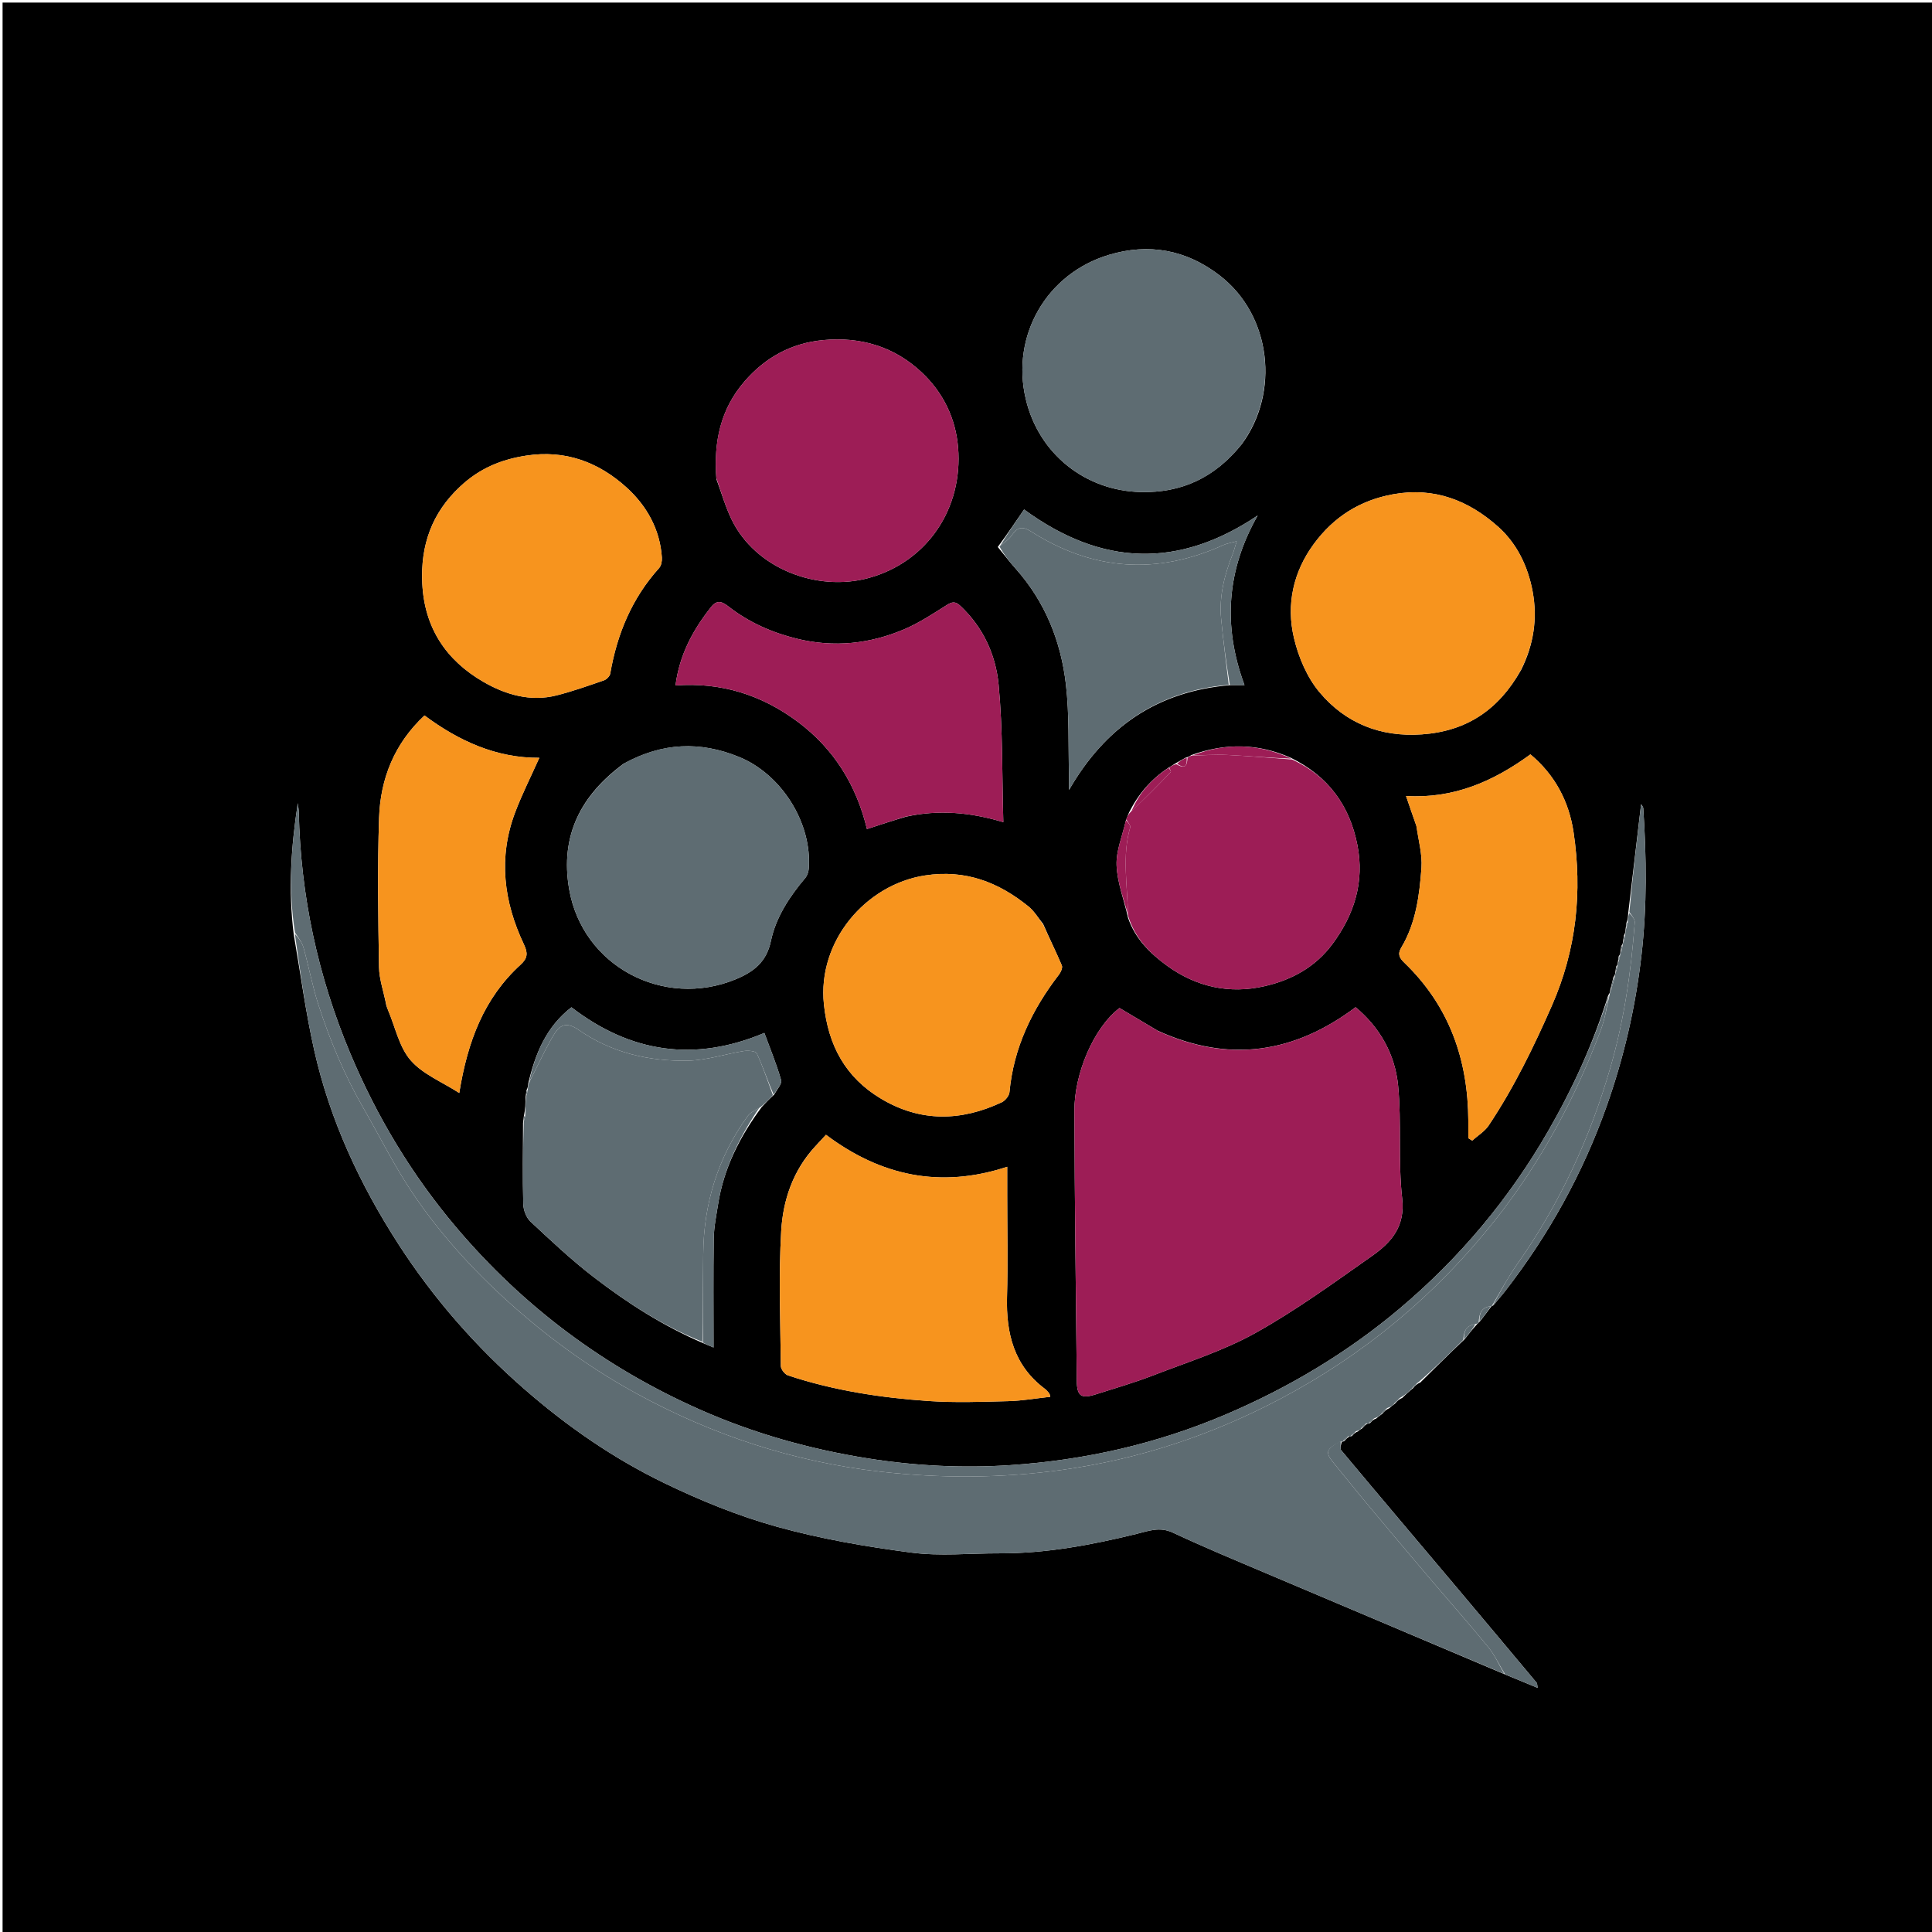
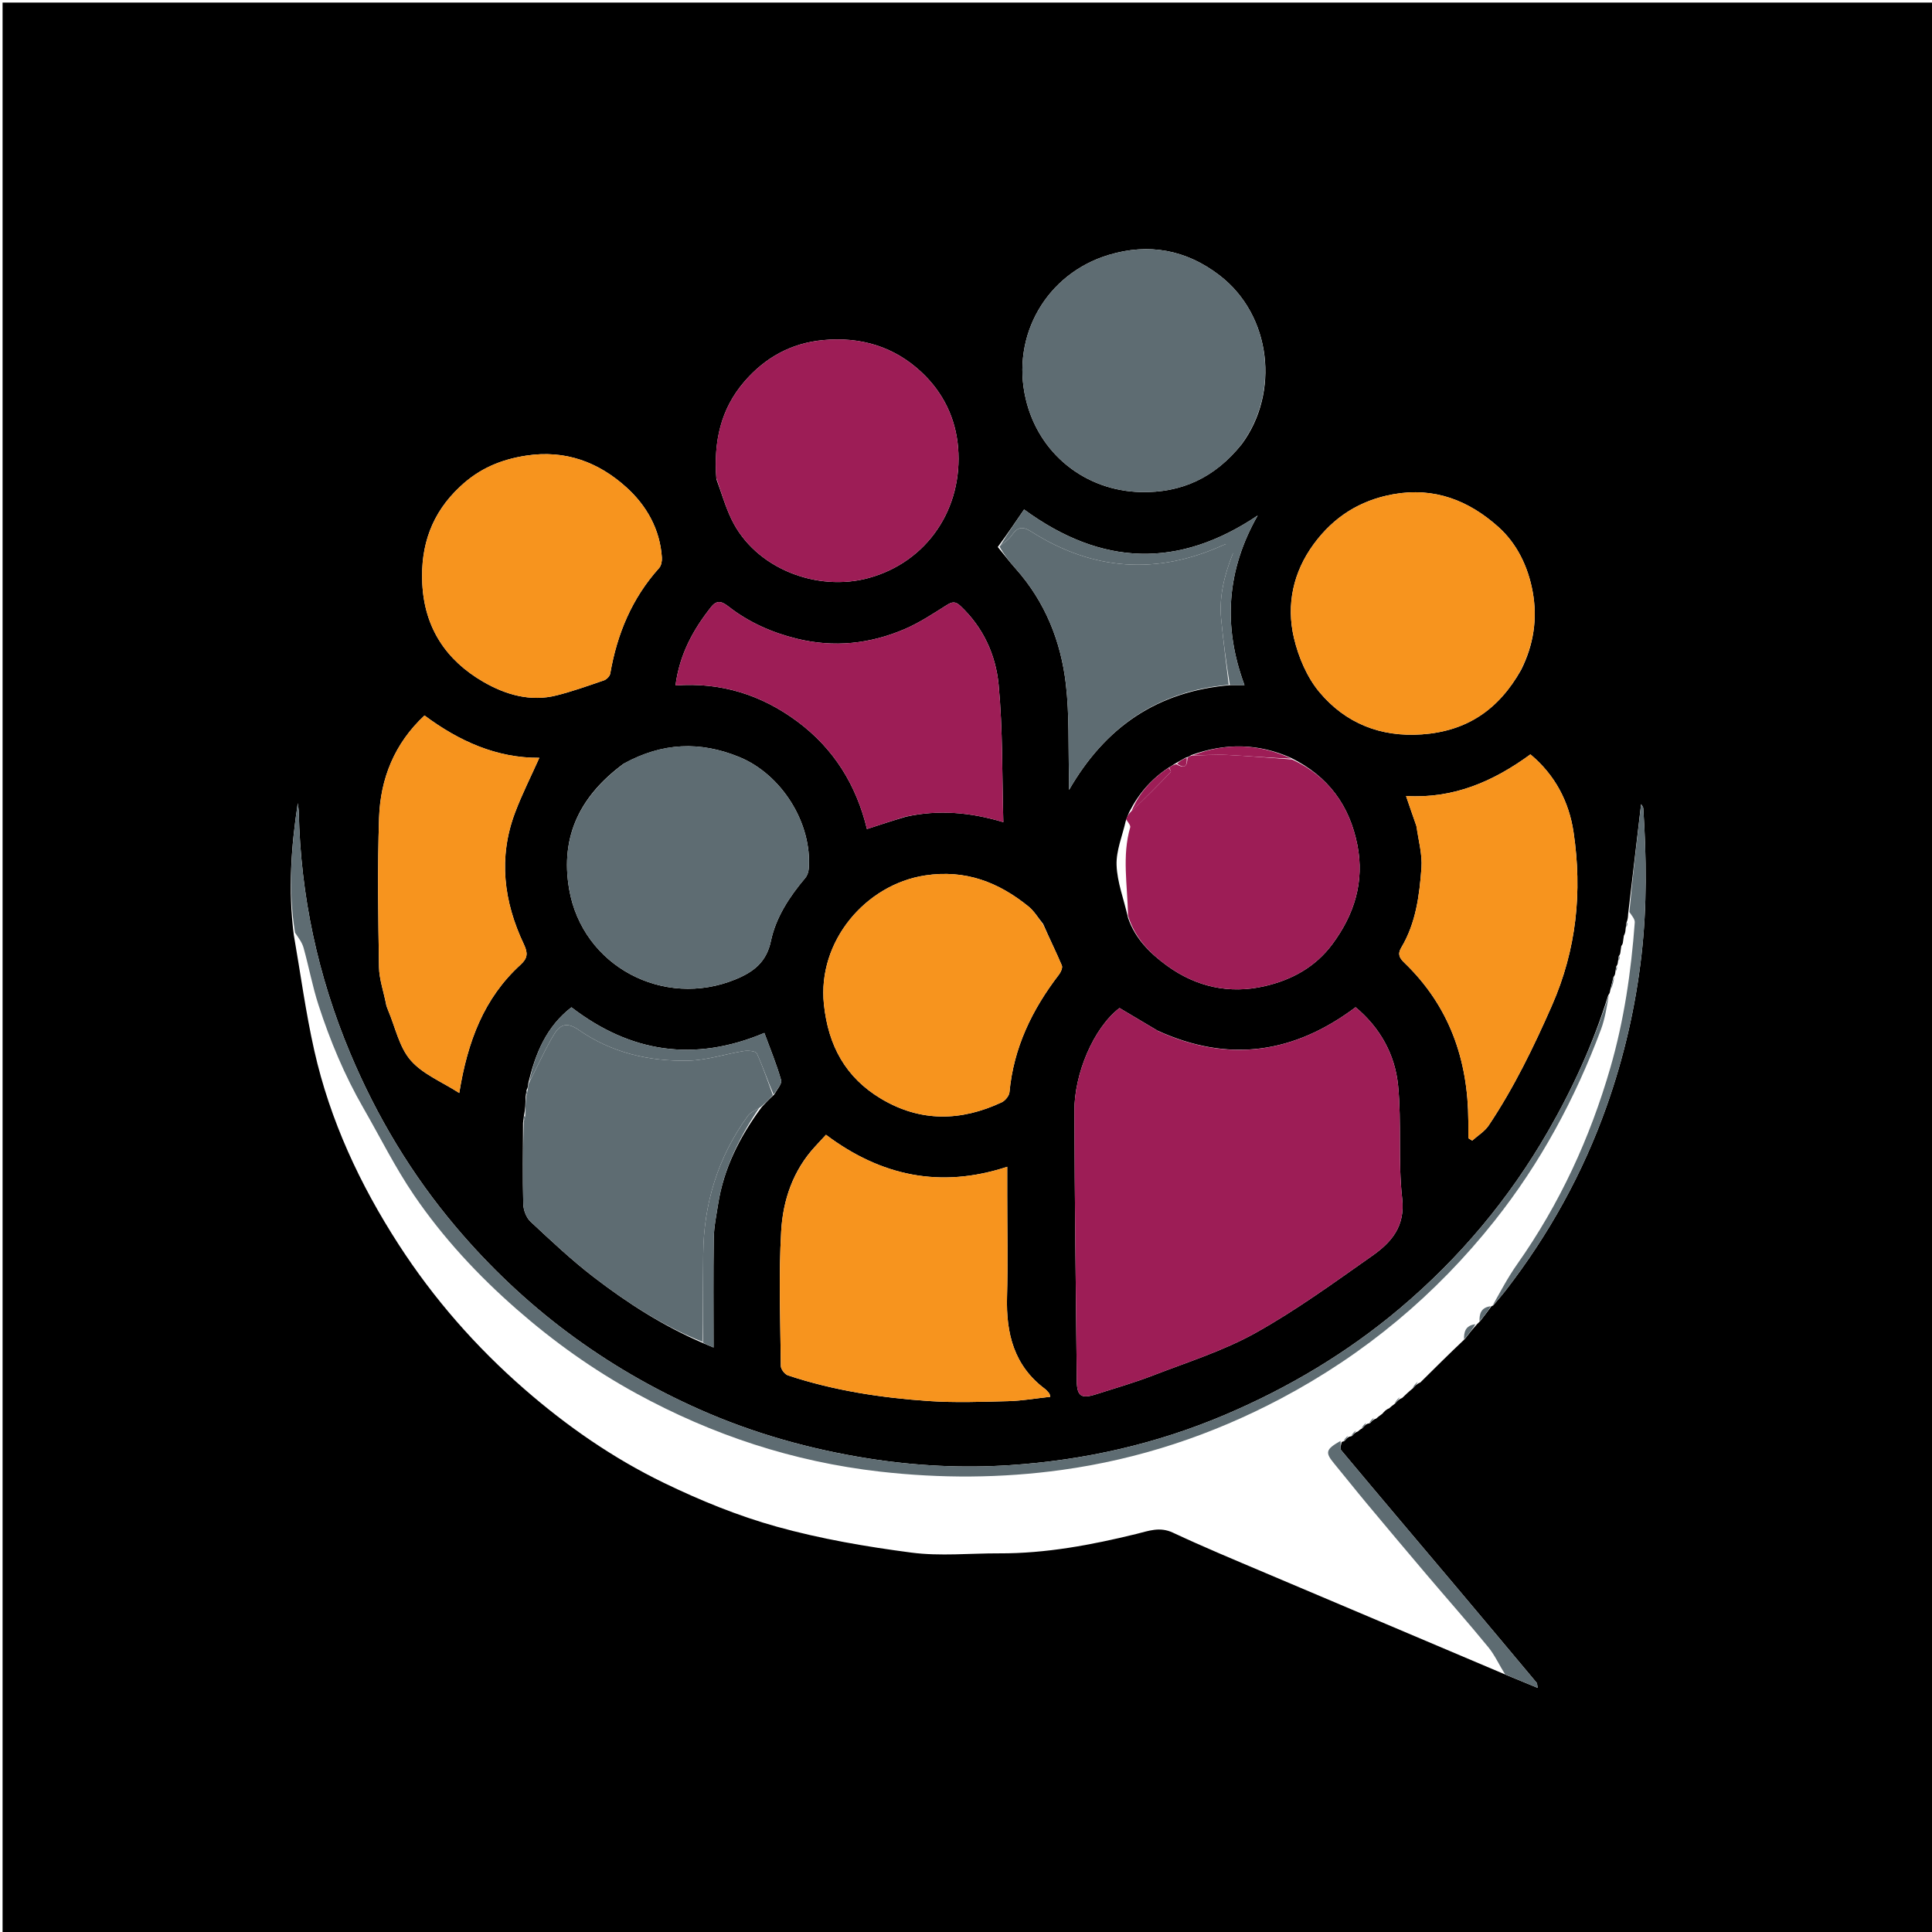
<svg xmlns="http://www.w3.org/2000/svg" version="1.1" id="Layer_1" x="0px" y="0px" width="100%" viewBox="0 0 750 750" enable-background="new 0 0 750 750" xml:space="preserve">
  <path fill="#000000" opacity="1" stroke="none" d=" M494,751   C329.333,751 165.167,751 1,751   C1,501 1,251 1,1   C251,1 501,1 751,1   C751,251 751,501 751,751   C665.5,751 580,751 494,751  M579.023,507.022   C579.023,507.022 579.058,507.091 579.663,506.783   C581.242,504.89 582.883,503.045 584.391,501.097   C601.229,479.35 614.419,455.559 623.614,429.653   C630.382,410.588 634.898,391.015 637.216,370.812   C639.399,351.784 639.156,332.864 637.925,313.867   C637.875,313.098 637.167,312.371 637.07,312.19   C635.457,325.941 633.812,339.971 632.043,354.785   C631.993,355.84 631.942,356.896 631.375,358.261   C631.305,358.84 631.236,359.419 631.042,360.73   C630.992,361.471 630.942,362.212 630.375,363.261   C630.305,363.84 630.236,364.419 630.037,365.643   C629.988,366.08 629.94,366.516 629.375,367.261   C629.305,367.84 629.236,368.419 629.037,369.643   C628.988,370.08 628.94,370.516 628.375,371.261   C628.305,371.84 628.236,372.419 628.037,373.643   C627.988,374.08 627.94,374.516 627.375,375.261   C627.305,375.84 627.236,376.419 627.037,377.643   C626.988,378.08 626.94,378.516 626.32,379.353   C625.935,380.901 625.551,382.449 625.037,384.643   C624.988,385.079 624.94,385.516 624.3,386.391   C618.587,404.881 610.613,422.372 600.97,439.121   C585.817,465.444 566.554,488.416 543.384,507.949   C522.999,525.135 500.292,538.681 475.7,549.153   C448.933,560.552 420.939,566.86 392.106,568.772   C373.798,569.986 355.408,569.074 337.103,566.178   C314.38,562.582 292.503,556.428 271.539,547.129   C234.716,530.796 203.156,507.224 177.139,476.499   C159.902,456.143 146.263,433.465 135.932,408.82   C123.382,378.883 116.693,347.72 115.986,315.268   C115.961,314.104 115.737,312.945 115.606,311.784   C113.052,328.563 111.816,345.247 114.044,362.881   C116.66,377.898 118.674,393.051 122.023,407.904   C128.126,434.977 139.742,459.865 154.745,483.091   C168.347,504.146 184.73,522.841 203.701,539.362   C220.206,553.737 238.066,566.106 257.639,575.606   C271.771,582.464 286.557,588.492 301.662,592.688   C318.67,597.412 336.265,600.423 353.796,602.718   C364.992,604.183 376.536,602.967 387.923,603.009   C406.011,603.076 423.609,599.765 441.084,595.49   C445.727,594.353 450.139,592.55 455.258,594.948   C467.166,600.525 479.325,605.573 491.435,610.709   C522.275,623.787 553.144,636.796 584.654,650.178   C588.577,651.795 592.501,653.413 596.91,655.231   C596.691,653.914 596.746,653.512 596.571,653.302   C585.797,640.43 575.025,627.555 564.207,614.719   C549.678,597.477 535.09,580.284 520.642,562.974   C520.068,562.287 520.675,560.615 520.841,559.755   C520.841,559.755 521.203,559.676 521.878,559.442   C522.487,558.732 523.097,558.022 523.787,557.723   C523.787,557.723 524.203,557.676 524.878,557.442   C525.487,556.732 526.097,556.022 527.108,555.716   C527.477,555.365 527.847,555.014 528.887,554.432   C529.493,553.726 530.1,553.019 530.787,552.723   C530.787,552.723 531.203,552.676 531.878,552.442   C532.487,551.732 533.097,551.022 534.207,550.709   C534.819,550.178 535.43,549.646 536.625,548.818   C537.326,548.001 538.027,547.184 539.249,546.721   C539.846,546.186 540.444,545.65 541.626,544.818   C542.326,544.001 543.027,543.184 544.312,542.699   C545.555,541.504 546.799,540.309 548.626,538.818   C549.326,538.001 550.027,537.184 551.354,536.687   C556.916,531.163 562.479,525.639 568.639,519.807   C570.131,517.885 571.623,515.964 573.548,513.876   C573.821,513.693 573.986,513.439 574.638,512.808   C576.123,510.891 577.607,508.974 579.023,507.022  M477.817,265.955   C479.427,265.955 481.037,265.955 483.109,265.955   C474.579,242.92 476.257,221.182 488.225,200.124   C457.615,220.71 427.776,219.908 397.553,197.782   C394.289,202.568 391.087,207.263 387.341,212.339   C389.635,215.132 391.834,218.011 394.238,220.706   C405.718,233.57 411.861,248.944 413.793,265.734   C415.155,277.559 414.67,289.597 414.994,301.54   C415.04,303.243 415,304.948 415,306.652   C429.063,282.27 449.186,268.289 477.817,265.955  M462.415,293.141   C461.943,293.483 461.472,293.825 460.375,294.071   C459.148,294.774 457.921,295.476 456.078,296.473   C455.35,296.966 454.621,297.458 453.285,298.245   C446.944,302.488 442.074,307.999 438.36,315.267   C437.962,316.179 437.565,317.091 437,318.766   C435.715,324.477 433.247,330.231 433.454,335.888   C433.696,342.505 436.27,349.036 437.901,356.288   C440.631,364.355 446.476,370.12 453.017,374.872   C464.348,383.103 477.252,385.998 491.007,382.81   C501.48,380.382 510.622,375.423 517.246,366.487   C525.796,354.951 529.738,342.246 526.924,327.985   C523.942,312.876 515.843,301.455 501.153,294.201   C488.594,288.6 475.854,288.312 462.415,293.141  M273.062,521.449   C274.183,521.918 275.304,522.388 277,523.097   C277,508.538 276.864,494.618 277.08,480.704   C277.148,476.314 278.066,471.924 278.75,467.558   C280.931,453.634 287.062,441.415 295.689,429.76   C297.14,428.212 298.591,426.663 300.635,424.81   C301.564,422.953 303.64,420.771 303.223,419.295   C301.473,413.105 298.977,407.127 296.722,400.985   C269.576,412.436 244.784,408.658 221.833,391.029   C212.225,398.441 207.832,408.719 205.042,420.729   C204.992,421.47 204.942,422.211 204.375,423.262   C204.305,423.84 204.236,424.419 204.044,425.874   C203.993,428.234 203.942,430.593 203.375,433.262   C203.305,433.84 203.236,434.419 203.043,435.928   C203.029,446.412 202.847,456.9 203.129,467.376   C203.192,469.712 204.276,472.657 205.933,474.205   C213.886,481.637 221.847,489.14 230.464,495.763   C243.503,505.783 257.318,514.704 273.062,521.449  M449.414,400.118   C444.495,397.195 439.575,394.272 434.589,391.309   C424.324,399.196 417.038,417.065 417.078,431.15   C417.176,466.092 417.661,501.034 418.007,535.976   C418.066,541.918 419.658,543.106 425.299,541.31   C432.811,538.919 440.407,536.726 447.75,533.888   C461.088,528.732 474.938,524.371 487.341,517.464   C503.08,508.699 517.771,497.984 532.556,487.598   C540.005,482.365 545.574,476.256 544.321,465.218   C542.679,450.76 544.15,435.962 542.744,421.459   C541.578,409.432 535.797,398.96 526.24,391.003   C502.485,408.821 477.265,412.79 449.414,400.118  M316.48,445.015   C307.883,454.273 303.961,465.836 303.261,477.859   C302.247,495.284 302.943,512.812 303.124,530.293   C303.138,531.549 304.659,533.514 305.887,533.922   C323.613,539.804 341.968,542.615 360.511,543.875   C370.787,544.573 381.155,544.191 391.471,543.922   C396.859,543.781 402.227,542.832 407.725,542.235   C407.447,541.251 407.449,541.058 407.353,540.953   C406.794,540.337 406.284,539.645 405.627,539.153   C393.617,530.16 390.528,517.643 390.922,503.429   C391.287,490.285 391,477.122 391,463.968   C391,460.385 391,456.801 391,452.945   C365.01,461.486 341.92,456.497 320.644,440.519   C319.238,442.055 318.117,443.28 316.48,445.015  M482.021,172.454   C496.817,152.508 493.664,122.425 473.399,106.869   C460.394,96.887 445.888,94.31 430.457,98.943   C406.317,106.191 392.402,130.204 398.192,154.863   C403.239,176.354 421.476,190.51 442.793,191.015   C458.709,191.392 471.605,185.423 482.021,172.454  M278.102,185.97   C280.029,191.179 281.558,196.578 283.953,201.561   C293.145,220.695 317.188,229.912 337.315,224.347   C360.022,218.068 373.89,197.336 371.926,173.674   C370.98,162.276 366.07,152.329 357.806,144.558   C347.147,134.535 334.066,130.652 319.528,132.029   C307.168,133.2 297.034,138.768 288.953,148.149   C279.765,158.815 276.994,171.375 278.102,185.97  M590.538,259.963   C595.337,250.334 596.925,240.216 594.967,229.622   C593.171,219.905 588.874,211.027 581.701,204.592   C570.272,194.338 556.861,188.972 540.811,191.875   C527.794,194.23 517.691,200.76 510.054,211.125   C502.014,222.035 499.25,234.691 502.321,247.701   C504.078,255.145 507.405,262.988 512.265,268.767   C522.347,280.755 535.886,286.221 551.992,285.084   C569.338,283.86 581.772,275.564 590.538,259.963  M242.089,296.471   C225.624,308.619 217.33,324.208 220.947,345.182   C226.126,375.211 257.699,391.59 285.455,380.21   C292.45,377.342 297.529,373.566 299.268,365.291   C301.209,356.06 306.475,348.086 312.602,340.825   C313.375,339.909 313.85,338.507 313.946,337.289   C315.346,319.548 303.411,300.617 286.986,293.883   C271.822,287.667 257.123,288.2 242.089,296.471  M178.51,188.993   C167.62,199.158 163.205,211.707 163.928,226.515   C164.769,243.746 173.17,256.306 187.587,264.662   C196.195,269.65 205.889,272.539 216.11,269.939   C222.333,268.357 228.416,266.196 234.493,264.098   C235.501,263.75 236.722,262.488 236.895,261.484   C239.546,246.109 245.315,232.237 255.867,220.513   C256.711,219.576 257.026,217.795 256.94,216.447   C256.237,205.474 250.996,196.282 243.255,189.257   C232.418,179.424 219.482,174.526 204.251,176.876   C194.574,178.369 186.132,181.793 178.51,188.993  M404.947,358.691   C403.075,356.409 401.523,353.732 399.278,351.909   C387.592,342.424 374.736,337.467 359.133,339.844   C336.069,343.358 317.261,365.385 319.844,389.916   C321.534,405.956 328.268,418.331 342.105,426.57   C357.369,435.66 373.086,435.308 388.854,427.922   C390.216,427.284 391.745,425.407 391.877,423.984   C393.469,406.706 400.685,391.876 411.091,378.333   C411.819,377.386 412.579,375.68 412.207,374.798   C410.011,369.593 407.485,364.528 404.947,358.691  M549.945,320.905   C550.628,326.249 552.193,331.658 551.807,336.923   C551.023,347.604 549.655,358.353 543.976,367.847   C542.41,370.466 543.316,371.949 545.215,373.779   C562.594,390.523 569.904,411.374 569.999,435.121   C570.008,437.361 570,439.6 570,441.84   C570.502,442.152 571.004,442.464 571.506,442.776   C573.674,440.829 576.358,439.225 577.926,436.877   C587.703,422.24 595.351,406.51 602.441,390.384   C612.008,368.624 614.289,346.174 610.853,323.064   C609.093,311.225 603.682,300.834 594.11,292.848   C579.781,303.328 564.289,310.121 545.819,309.003   C547.224,313.117 548.421,316.618 549.945,320.905  M351.735,317.027   C364.151,314.286 376.423,315.233 389.488,319.154   C388.966,300.877 389.323,283.225 387.658,265.765   C386.565,254.297 381.715,243.566 372.858,235.242   C370.831,233.338 369.595,233.588 367.451,234.939   C362.201,238.247 356.954,241.733 351.286,244.173   C337.8,249.977 323.748,251.482 309.331,247.94   C299.633,245.558 290.698,241.594 282.77,235.425   C280.679,233.798 278.507,232.559 276.154,235.513   C269.074,244.398 263.794,254.056 262.232,266.089   C279.888,264.777 295.608,269.725 309.594,280.132   C323.738,290.657 332.446,304.803 336.546,321.836   C341.562,320.185 346.224,318.65 351.735,317.027  M149.997,390.428   C150.225,391.034 150.431,391.649 150.684,392.244   C153.468,398.797 154.965,406.467 159.401,411.591   C164.08,416.996 171.566,419.97 178.282,424.301   C181.508,404.274 187.88,387.448 202.072,374.509   C204.862,371.965 204.993,370.007 203.361,366.563   C195.532,350.05 193.372,332.932 199.947,315.461   C202.654,308.269 206.154,301.375 209.365,294.185   C192.832,294.299 178.256,287.766 164.796,277.745   C153.13,288.613 147.671,302.231 147.157,317.498   C146.507,336.788 146.813,356.119 147.133,375.425   C147.212,380.174 148.947,384.896 149.997,390.428  z" />
-   <path fill="#5E6C72" opacity="1" stroke="none" d=" M574.042,513.115   C573.986,513.439 573.821,513.693 572.958,513.98   C568.771,514.548 568.268,517.232 568.042,520.115   C562.479,525.639 556.916,531.163 550.668,536.535   C549.336,537.294 548.689,538.204 548.042,539.115   C546.799,540.309 545.555,541.504 543.647,542.541   C542.336,543.294 541.689,544.204 541.042,545.115   C540.444,545.65 539.846,546.186 538.615,546.552   C537.336,547.294 536.689,548.204 536.042,549.115   C535.43,549.646 534.819,550.178 533.57,550.55   C532.357,551.153 531.78,551.914 531.203,552.676   C531.203,552.676 530.787,552.723 530.361,552.557   C529.362,553.148 528.79,553.906 528.217,554.663   C527.847,555.014 527.477,555.365 526.521,555.554   C525.357,556.153 524.78,556.914 524.203,557.676   C524.203,557.676 523.787,557.723 523.36,557.557   C522.357,558.153 521.78,558.914 521.203,559.676   C521.203,559.676 520.841,559.755 520.411,559.56   C514.581,562.669 514.342,563.834 517.95,568.195   C522.164,573.29 526.262,578.481 530.498,583.557   C538.212,592.805 545.959,602.025 553.751,611.207   C561.751,620.636 569.952,629.9 577.786,639.464   C580.312,642.548 581.955,646.356 584.001,649.833   C553.144,636.796 522.275,623.787 491.435,610.709   C479.325,605.573 467.166,600.525 455.258,594.948   C450.139,592.55 445.727,594.353 441.084,595.49   C423.609,599.765 406.011,603.076 387.923,603.009   C376.536,602.967 364.992,604.183 353.796,602.718   C336.265,600.423 318.67,597.412 301.662,592.688   C286.557,588.492 271.771,582.464 257.639,575.606   C238.066,566.106 220.206,553.737 203.701,539.362   C184.73,522.841 168.347,504.146 154.745,483.091   C139.742,459.865 128.126,434.977 122.023,407.904   C118.674,393.051 116.66,377.898 114.46,362.499   C115.889,364.054 117.276,365.887 117.849,367.946   C119.9,375.308 121.283,382.873 123.637,390.129   C128.136,403.993 133.747,417.425 141.04,430.099   C147.553,441.42 153.383,453.204 160.716,463.965   C171.958,480.465 185.504,495.044 200.591,508.259   C214.947,520.833 230.354,531.819 247.036,540.942   C276.563,557.089 307.975,567.451 341.544,571.271   C365.156,573.957 388.699,573.875 412.183,570.626   C442.151,566.479 470.467,557.093 497.236,542.921   C529.745,525.709 557.392,502.646 580.203,473.898   C598.006,451.461 611.479,426.477 621.487,399.662   C623.123,395.279 623.781,390.532 624.891,385.953   C624.94,385.516 624.988,385.079 625.385,384.192   C626.119,382.145 626.505,380.549 626.891,378.953   C626.94,378.516 626.988,378.08 627.328,377.238   C627.71,376.206 627.801,375.579 627.891,374.952   C627.94,374.516 627.988,374.08 628.328,373.238   C628.71,372.206 628.801,371.579 628.891,370.952   C628.94,370.516 628.988,370.08 629.328,369.238   C629.71,368.206 629.801,367.579 629.891,366.952   C629.94,366.516 629.988,366.08 630.328,365.238   C630.71,364.206 630.801,363.579 630.891,362.952   C630.942,362.212 630.992,361.471 631.331,360.281   C631.71,359.206 631.801,358.579 631.891,357.952   C631.942,356.896 631.993,355.84 632.463,354.454   C633.49,355.454 634.707,356.83 634.613,358.108   C633.201,377.185 630.475,396.043 625.141,414.481   C617.219,441.864 605.455,467.377 588.994,490.719   C585.324,495.924 582.352,501.621 579.058,507.091   C579.058,507.091 579.023,507.022 578.684,507.057   C574.752,507.556 574.273,510.247 574.042,513.115  z" />
  <path fill="#9D1D56" opacity="1" stroke="none" d=" M449.731,400.328   C477.265,412.79 502.485,408.821 526.24,391.003   C535.797,398.96 541.578,409.432 542.744,421.459   C544.15,435.962 542.679,450.76 544.321,465.218   C545.574,476.256 540.005,482.365 532.556,487.598   C517.771,497.984 503.08,508.699 487.341,517.464   C474.938,524.371 461.088,528.732 447.75,533.888   C440.407,536.726 432.811,538.919 425.299,541.31   C419.658,543.106 418.066,541.918 418.007,535.976   C417.661,501.034 417.176,466.092 417.078,431.15   C417.038,417.065 424.324,399.196 434.589,391.309   C439.575,394.272 444.495,397.195 449.731,400.328  z" />
  <path fill="#F7941E" opacity="1" stroke="none" d=" M316.738,444.76   C318.117,443.28 319.238,442.055 320.644,440.519   C341.92,456.497 365.01,461.486 391,452.945   C391,456.801 391,460.385 391,463.968   C391,477.122 391.287,490.285 390.922,503.429   C390.528,517.643 393.617,530.16 405.627,539.153   C406.284,539.645 406.794,540.337 407.353,540.953   C407.449,541.058 407.447,541.251 407.725,542.235   C402.227,542.832 396.859,543.781 391.471,543.922   C381.155,544.191 370.787,544.573 360.511,543.875   C341.968,542.615 323.613,539.804 305.887,533.922   C304.659,533.514 303.138,531.549 303.124,530.293   C302.943,512.812 302.247,495.284 303.261,477.859   C303.961,465.836 307.883,454.273 316.738,444.76  z" />
  <path fill="#5E6C72" opacity="1" stroke="none" d=" M300.042,425.114   C298.591,426.663 297.14,428.212 295.035,429.92   C292.988,431.124 291.232,431.906 290.257,433.253   C278.679,449.264 273.143,467.253 272.996,486.962   C272.912,498.277 272.792,509.592 272.688,520.908   C257.318,514.704 243.503,505.783 230.464,495.763   C221.847,489.14 213.886,481.637 205.933,474.205   C204.276,472.657 203.192,469.712 203.129,467.376   C202.847,456.9 203.029,446.412 203.331,435.38   C203.71,434.206 203.801,433.579 203.891,432.952   C203.942,430.593 203.993,428.234 204.332,425.353   C204.71,424.206 204.801,423.579 204.891,422.952   C204.942,422.211 204.992,421.47 205.408,420.215   C206.688,417.783 207.555,415.842 208.527,413.956   C210.726,409.687 212.723,405.284 215.282,401.239   C217.663,397.475 220.357,396.823 224.702,399.844   C237.388,408.664 252.015,412.084 267.243,411.743   C274.436,411.581 281.563,409.153 288.761,408.008   C290.418,407.745 293.382,408.011 293.801,408.924   C296.205,414.172 298.025,419.689 300.042,425.114  z" />
  <path fill="#5E6C72" opacity="1" stroke="none" d=" M481.77,172.718   C471.605,185.423 458.709,191.392 442.793,191.015   C421.476,190.51 403.239,176.354 398.192,154.863   C392.402,130.204 406.317,106.191 430.457,98.943   C445.888,94.31 460.394,96.887 473.399,106.869   C493.664,122.425 496.817,152.508 481.77,172.718  z" />
  <path fill="#9D1D56" opacity="1" stroke="none" d=" M278.064,185.517   C276.994,171.375 279.765,158.815 288.953,148.149   C297.034,138.768 307.168,133.2 319.528,132.029   C334.066,130.652 347.147,134.535 357.806,144.558   C366.07,152.329 370.98,162.276 371.926,173.674   C373.89,197.336 360.022,218.068 337.315,224.347   C317.188,229.912 293.145,220.695 283.953,201.561   C281.558,196.578 280.029,191.179 278.064,185.517  z" />
  <path fill="#F7941E" opacity="1" stroke="none" d=" M590.306,260.267   C581.772,275.564 569.338,283.86 551.992,285.084   C535.886,286.221 522.347,280.755 512.265,268.767   C507.405,262.988 504.078,255.145 502.321,247.701   C499.25,234.691 502.014,222.035 510.054,211.125   C517.691,200.76 527.794,194.23 540.811,191.875   C556.861,188.972 570.272,194.338 581.701,204.592   C588.874,211.027 593.171,219.905 594.967,229.622   C596.925,240.216 595.337,250.334 590.306,260.267  z" />
  <path fill="#5E6C72" opacity="1" stroke="none" d=" M242.408,296.28   C257.123,288.2 271.822,287.667 286.986,293.883   C303.411,300.617 315.346,319.548 313.946,337.289   C313.85,338.507 313.375,339.909 312.602,340.825   C306.475,348.086 301.209,356.06 299.268,365.291   C297.529,373.566 292.45,377.342 285.455,380.21   C257.699,391.59 226.126,375.211 220.947,345.182   C217.33,324.208 225.624,308.619 242.408,296.28  z" />
  <path fill="#9D1D56" opacity="1" stroke="none" d=" M437.167,318.003   C437.565,317.091 437.962,316.179 438.989,315.094   C444.593,309.86 449.582,304.813 454.49,299.688   C454.684,299.486 454.109,298.547 453.893,297.951   C454.621,297.458 455.35,296.966 456.624,296.624   C460.524,298.954 460.807,296.626 461.001,294.167   C461.472,293.825 461.943,293.483 463.021,293.243   C467.88,293.233 472.146,292.855 476.383,293.065   C484.8,293.482 493.201,294.223 501.608,294.83   C515.843,301.455 523.942,312.876 526.924,327.985   C529.738,342.246 525.796,354.951 517.246,366.487   C510.622,375.423 501.48,380.382 491.007,382.81   C477.252,385.998 464.348,383.103 453.017,374.872   C446.476,370.12 440.631,364.355 437.901,355.452   C437.684,343.474 435.521,332.291 438.737,321.205   C438.982,320.361 437.725,319.081 437.167,318.003  z" />
  <path fill="#F7941E" opacity="1" stroke="none" d=" M178.762,188.737   C186.132,181.793 194.574,178.369 204.251,176.876   C219.482,174.526 232.418,179.424 243.255,189.257   C250.996,196.282 256.237,205.474 256.94,216.447   C257.026,217.795 256.711,219.576 255.867,220.513   C245.315,232.237 239.546,246.109 236.895,261.484   C236.722,262.488 235.501,263.75 234.493,264.098   C228.416,266.196 222.333,268.357 216.11,269.939   C205.889,272.539 196.195,269.65 187.587,264.662   C173.17,256.306 164.769,243.746 163.928,226.515   C163.205,211.707 167.62,199.158 178.762,188.737  z" />
  <path fill="#F7941E" opacity="1" stroke="none" d=" M405.009,359.053   C407.485,364.528 410.011,369.593 412.207,374.798   C412.579,375.68 411.819,377.386 411.091,378.333   C400.685,391.876 393.469,406.706 391.877,423.984   C391.745,425.407 390.216,427.284 388.854,427.922   C373.086,435.308 357.369,435.66 342.105,426.57   C328.268,418.331 321.534,405.956 319.844,389.916   C317.261,365.385 336.069,343.358 359.133,339.844   C374.736,337.467 387.592,342.424 399.278,351.909   C401.523,353.732 403.075,356.409 405.009,359.053  z" />
  <path fill="#F7941E" opacity="1" stroke="none" d=" M549.781,320.512   C548.421,316.618 547.224,313.117 545.819,309.003   C564.289,310.121 579.781,303.328 594.11,292.848   C603.682,300.834 609.093,311.225 610.853,323.064   C614.289,346.174 612.008,368.624 602.441,390.384   C595.351,406.51 587.703,422.24 577.926,436.877   C576.358,439.225 573.674,440.829 571.506,442.776   C571.004,442.464 570.502,442.152 570,441.84   C570,439.6 570.008,437.361 569.999,435.121   C569.904,411.374 562.594,390.523 545.215,373.779   C543.316,371.949 542.41,370.466 543.976,367.847   C549.655,358.353 551.023,347.604 551.807,336.923   C552.193,331.658 550.628,326.249 549.781,320.512  z" />
  <path fill="#9D1D56" opacity="1" stroke="none" d=" M351.31,317.071   C346.224,318.65 341.562,320.185 336.546,321.836   C332.446,304.803 323.738,290.657 309.594,280.132   C295.608,269.725 279.888,264.777 262.232,266.089   C263.794,254.056 269.074,244.398 276.154,235.513   C278.507,232.559 280.679,233.798 282.77,235.425   C290.698,241.594 299.633,245.558 309.331,247.94   C323.748,251.482 337.8,249.977 351.286,244.173   C356.954,241.733 362.201,238.247 367.451,234.939   C369.595,233.588 370.831,233.338 372.858,235.242   C381.715,243.566 386.565,254.297 387.658,265.765   C389.323,283.225 388.966,300.877 389.488,319.154   C376.423,315.233 364.151,314.286 351.31,317.071  z" />
  <path fill="#F7941E" opacity="1" stroke="none" d=" M149.959,390.029   C148.947,384.896 147.212,380.174 147.133,375.425   C146.813,356.119 146.507,336.788 147.157,317.498   C147.671,302.231 153.13,288.613 164.796,277.745   C178.256,287.766 192.832,294.299 209.365,294.185   C206.154,301.375 202.654,308.269 199.947,315.461   C193.372,332.932 195.532,350.05 203.361,366.563   C204.993,370.007 204.862,371.965 202.072,374.509   C187.88,387.448 181.508,404.274 178.282,424.301   C171.566,419.97 164.08,416.996 159.401,411.591   C154.965,406.467 153.468,398.797 150.684,392.244   C150.431,391.649 150.225,391.034 149.959,390.029  z" />
  <path fill="#5E6C72" opacity="1" stroke="none" d=" M476.999,265.833   C449.186,268.289 429.063,282.27 415,306.652   C415,304.948 415.04,303.243 414.994,301.54   C414.67,289.597 415.155,277.559 413.793,265.734   C411.861,248.944 405.718,233.57 394.238,220.706   C391.834,218.011 389.635,215.132 387.969,212.118   C389.983,210.57 391.615,209.417 392.702,207.879   C394.874,204.804 396.603,203.99 400.358,206.38   C424.18,221.541 449.107,223.297 474.904,211.584   C476.244,210.975 477.762,210.759 480.082,210.115   C479.361,212.451 479.059,213.709 478.59,214.9   C475.387,223.032 473.199,231.38 474.04,240.193   C474.857,248.756 476,257.288 476.999,265.833  z" />
  <path fill="#5E6C72" opacity="1" stroke="none" d=" M624.595,386.172   C623.781,390.532 623.123,395.279 621.487,399.662   C611.479,426.477 598.006,451.461 580.203,473.898   C557.392,502.646 529.745,525.709 497.236,542.921   C470.467,557.093 442.151,566.479 412.183,570.626   C388.699,573.875 365.156,573.957 341.544,571.271   C307.975,567.451 276.563,557.089 247.036,540.942   C230.354,531.819 214.947,520.833 200.591,508.259   C185.504,495.044 171.958,480.465 160.716,463.965   C153.383,453.204 147.553,441.42 141.04,430.099   C133.747,417.425 128.136,403.993 123.637,390.129   C121.283,382.873 119.9,375.308 117.849,367.946   C117.276,365.887 115.889,364.054 114.521,362.059   C111.816,345.247 113.052,328.563 115.606,311.784   C115.737,312.945 115.961,314.104 115.986,315.268   C116.693,347.72 123.382,378.883 135.932,408.82   C146.263,433.465 159.902,456.143 177.139,476.499   C203.156,507.224 234.716,530.796 271.539,547.129   C292.503,556.428 314.38,562.582 337.103,566.178   C355.408,569.074 373.798,569.986 392.106,568.772   C420.939,566.86 448.933,560.552 475.7,549.153   C500.292,538.681 522.999,525.135 543.384,507.949   C566.554,488.416 585.817,465.444 600.97,439.121   C610.613,422.372 618.587,404.881 624.595,386.172  z" />
-   <path fill="#5E6C72" opacity="1" stroke="none" d=" M477.408,265.894   C476,257.288 474.857,248.756 474.04,240.193   C473.199,231.38 475.387,223.032 478.59,214.9   C479.059,213.709 479.361,212.451 480.082,210.115   C477.762,210.759 476.244,210.975 474.904,211.584   C449.107,223.297 424.18,221.541 400.358,206.38   C396.603,203.99 394.874,204.804 392.702,207.879   C391.615,209.417 389.983,210.57 388.241,211.928   C391.087,207.263 394.289,202.568 397.553,197.782   C427.776,219.908 457.615,220.71 488.225,200.124   C476.257,221.182 474.579,242.92 483.109,265.955   C481.037,265.955 479.427,265.955 477.408,265.894  z" />
+   <path fill="#5E6C72" opacity="1" stroke="none" d=" M477.408,265.894   C476,257.288 474.857,248.756 474.04,240.193   C473.199,231.38 475.387,223.032 478.59,214.9   C477.762,210.759 476.244,210.975 474.904,211.584   C449.107,223.297 424.18,221.541 400.358,206.38   C396.603,203.99 394.874,204.804 392.702,207.879   C391.615,209.417 389.983,210.57 388.241,211.928   C391.087,207.263 394.289,202.568 397.553,197.782   C427.776,219.908 457.615,220.71 488.225,200.124   C476.257,221.182 474.579,242.92 483.109,265.955   C481.037,265.955 479.427,265.955 477.408,265.894  z" />
  <path fill="#5E6C72" opacity="1" stroke="none" d=" M579.36,506.937   C582.352,501.621 585.324,495.924 588.994,490.719   C605.455,467.377 617.219,441.864 625.141,414.481   C630.475,396.043 633.201,377.185 634.613,358.108   C634.707,356.83 633.49,355.454 632.525,354.063   C633.812,339.971 635.457,325.941 637.07,312.19   C637.167,312.371 637.875,313.098 637.925,313.867   C639.156,332.864 639.399,351.784 637.216,370.812   C634.898,391.015 630.382,410.588 623.614,429.653   C614.419,455.559 601.229,479.35 584.391,501.097   C582.883,503.045 581.242,504.89 579.36,506.937  z" />
  <path fill="#5E6C72" opacity="1" stroke="none" d=" M584.327,650.006   C581.955,646.356 580.312,642.548 577.786,639.464   C569.952,629.9 561.751,620.636 553.751,611.207   C545.959,602.025 538.212,592.805 530.498,583.557   C526.262,578.481 522.164,573.29 517.95,568.195   C514.342,563.834 514.581,562.669 520.357,559.383   C520.675,560.615 520.068,562.287 520.642,562.974   C535.09,580.284 549.678,597.477 564.207,614.719   C575.025,627.555 585.797,640.43 596.571,653.302   C596.746,653.512 596.691,653.914 596.91,655.231   C592.501,653.413 588.577,651.795 584.327,650.006  z" />
  <path fill="#5E6C72" opacity="1" stroke="none" d=" M300.339,424.962   C298.025,419.689 296.205,414.172 293.801,408.924   C293.382,408.011 290.418,407.745 288.761,408.008   C281.563,409.153 274.436,411.581 267.243,411.743   C252.015,412.084 237.388,408.664 224.702,399.844   C220.357,396.823 217.663,397.475 215.282,401.239   C212.723,405.284 210.726,409.687 208.527,413.956   C207.555,415.842 206.688,417.783 205.47,419.848   C207.832,408.719 212.225,398.441 221.833,391.029   C244.784,408.658 269.576,412.436 296.722,400.985   C298.977,407.127 301.473,413.105 303.223,419.295   C303.64,420.771 301.564,422.953 300.339,424.962  z" />
  <path fill="#5E6C72" opacity="1" stroke="none" d=" M272.875,521.178   C272.792,509.592 272.912,498.277 272.996,486.962   C273.143,467.253 278.679,449.264 290.257,433.253   C291.232,431.906 292.988,431.124 294.748,430.061   C287.062,441.415 280.931,453.634 278.75,467.558   C278.066,471.924 277.148,476.314 277.08,480.704   C276.864,494.618 277,508.538 277,523.097   C275.304,522.388 274.183,521.918 272.875,521.178  z" />
-   <path fill="#9D1D56" opacity="1" stroke="none" d=" M437.083,318.384   C437.725,319.081 438.982,320.361 438.737,321.205   C435.521,332.291 437.684,343.474 437.867,355.11   C436.27,349.036 433.696,342.505 433.454,335.888   C433.247,330.231 435.715,324.477 437.083,318.384  z" />
  <path fill="#9D1D56" opacity="1" stroke="none" d=" M501.38,294.515   C493.201,294.223 484.8,293.482 476.383,293.065   C472.146,292.855 467.88,293.233 463.287,293.121   C475.854,288.312 488.594,288.6 501.38,294.515  z" />
  <path fill="#9D1D56" opacity="1" stroke="none" d=" M453.589,298.098   C454.109,298.547 454.684,299.486 454.49,299.688   C449.582,304.813 444.593,309.86 439.251,314.94   C442.074,307.999 446.944,302.488 453.589,298.098  z" />
  <path fill="#5E6C72" opacity="1" stroke="none" d=" M574.34,512.961   C574.273,510.247 574.752,507.556 578.718,507.075   C577.607,508.974 576.123,510.891 574.34,512.961  z" />
  <path fill="#5E6C72" opacity="1" stroke="none" d=" M568.341,519.961   C568.268,517.232 568.771,514.548 572.741,514.063   C571.623,515.964 570.131,517.885 568.341,519.961  z" />
  <path fill="#9D1D56" opacity="1" stroke="none" d=" M460.688,294.119   C460.807,296.626 460.524,298.954 456.932,296.478   C457.921,295.476 459.148,294.774 460.688,294.119  z" />
  <path fill="#5E6C72" opacity="1" stroke="none" d=" M626.605,379.153   C626.505,380.549 626.119,382.145 625.45,383.869   C625.551,382.449 625.935,380.901 626.605,379.153  z" />
  <path fill="#5E6C72" opacity="1" stroke="none" d=" M548.334,538.966   C548.689,538.204 549.336,537.294 550.355,536.375   C550.027,537.184 549.326,538.001 548.334,538.966  z" />
  <path fill="#5E6C72" opacity="1" stroke="none" d=" M541.334,544.966   C541.689,544.204 542.336,543.294 543.355,542.375   C543.027,543.184 542.326,544.001 541.334,544.966  z" />
-   <path fill="#5E6C72" opacity="1" stroke="none" d=" M536.334,548.966   C536.689,548.204 537.336,547.294 538.355,546.375   C538.027,547.184 537.326,548.001 536.334,548.966  z" />
-   <path fill="#5E6C72" opacity="1" stroke="none" d=" M630.633,363.107   C630.801,363.579 630.71,364.206 630.393,364.915   C630.236,364.419 630.305,363.84 630.633,363.107  z" />
  <path fill="#5E6C72" opacity="1" stroke="none" d=" M204.633,423.107   C204.801,423.579 204.71,424.206 204.393,424.915   C204.236,424.419 204.305,423.84 204.633,423.107  z" />
-   <path fill="#5E6C72" opacity="1" stroke="none" d=" M629.633,367.107   C629.801,367.579 629.71,368.206 629.393,368.915   C629.236,368.419 629.305,367.84 629.633,367.107  z" />
  <path fill="#5E6C72" opacity="1" stroke="none" d=" M203.633,433.107   C203.801,433.579 203.71,434.206 203.393,434.915   C203.236,434.419 203.305,433.84 203.633,433.107  z" />
  <path fill="#5E6C72" opacity="1" stroke="none" d=" M627.633,375.107   C627.801,375.579 627.71,376.206 627.393,376.915   C627.236,376.419 627.305,375.84 627.633,375.107  z" />
  <path fill="#5E6C72" opacity="1" stroke="none" d=" M628.633,371.107   C628.801,371.579 628.71,372.206 628.393,372.915   C628.236,372.419 628.305,371.84 628.633,371.107  z" />
  <path fill="#5E6C72" opacity="1" stroke="none" d=" M531.541,552.559   C531.78,551.914 532.357,551.153 533.32,550.352   C533.097,551.022 532.487,551.732 531.541,552.559  z" />
  <path fill="#5E6C72" opacity="1" stroke="none" d=" M528.552,554.548   C528.79,553.906 529.362,553.148 530.321,552.351   C530.1,553.019 529.493,553.726 528.552,554.548  z" />
  <path fill="#5E6C72" opacity="1" stroke="none" d=" M524.541,557.559   C524.78,556.914 525.357,556.153 526.32,555.352   C526.097,556.022 525.487,556.732 524.541,557.559  z" />
  <path fill="#5E6C72" opacity="1" stroke="none" d=" M521.541,559.559   C521.78,558.914 522.357,558.153 523.32,557.352   C523.097,558.022 522.487,558.732 521.541,559.559  z" />
  <path fill="#5E6C72" opacity="1" stroke="none" d=" M631.633,358.107   C631.801,358.579 631.71,359.206 631.393,359.915   C631.236,359.419 631.305,358.84 631.633,358.107  z" />
</svg>